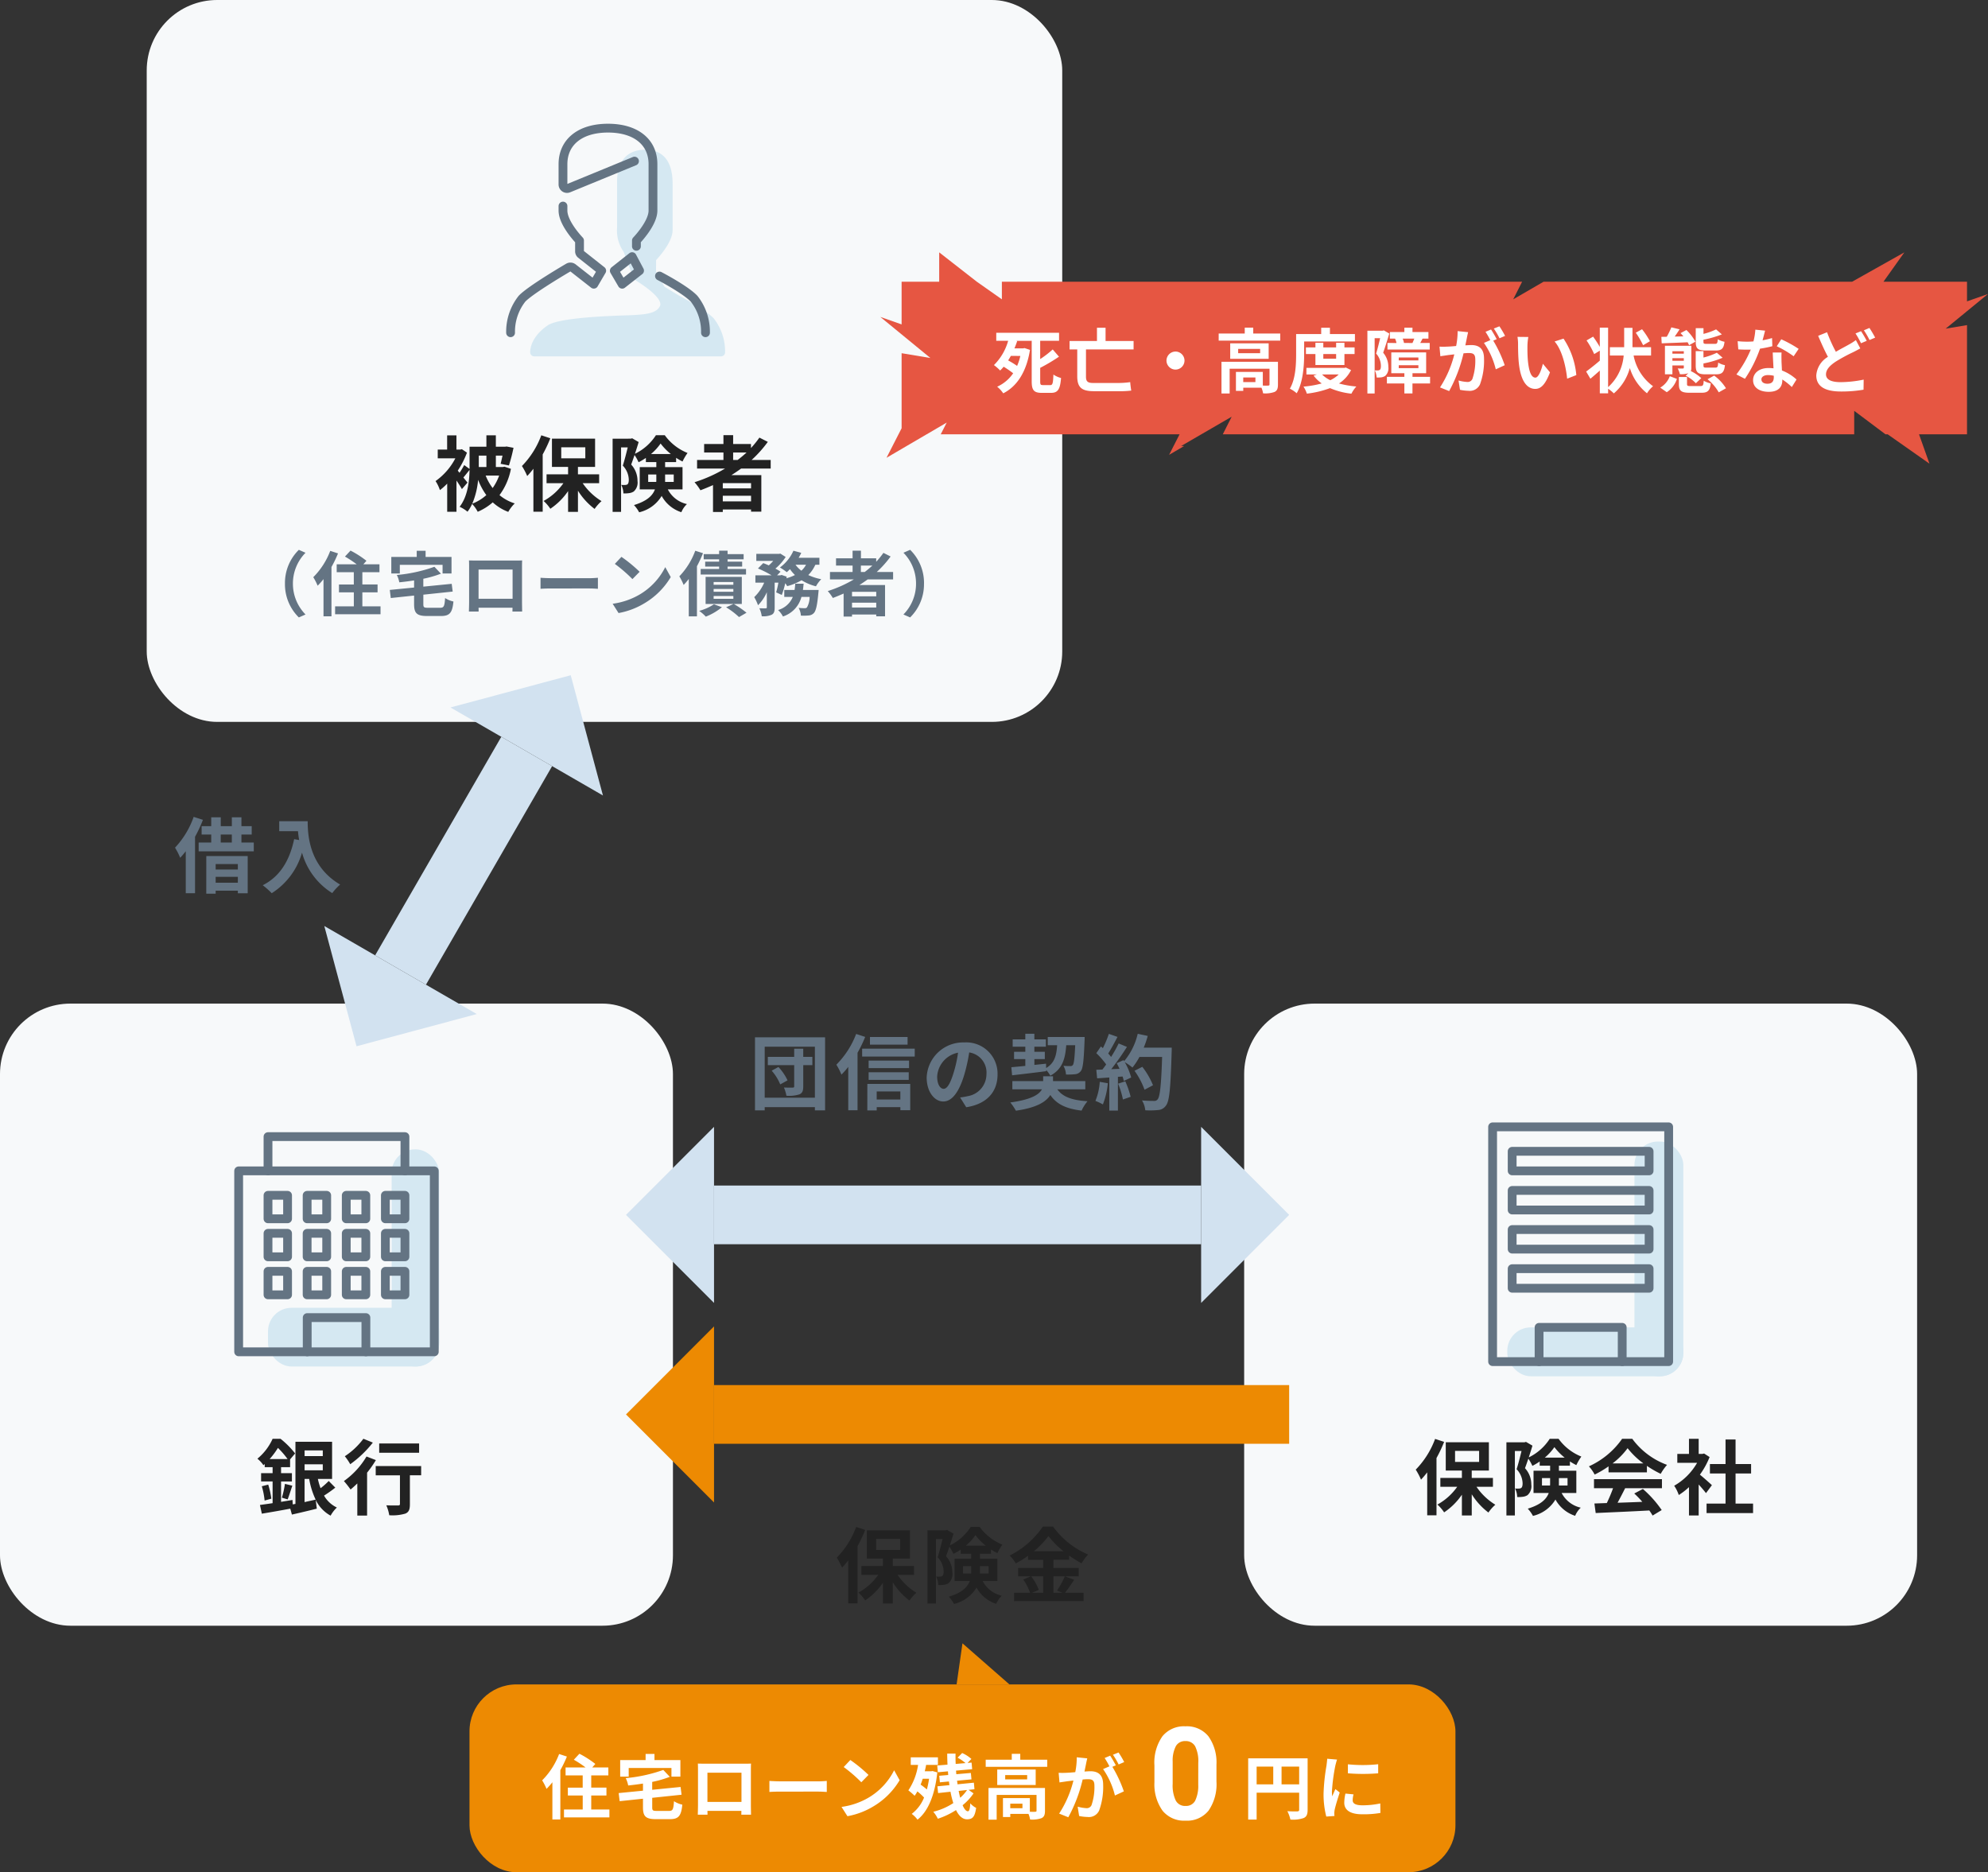
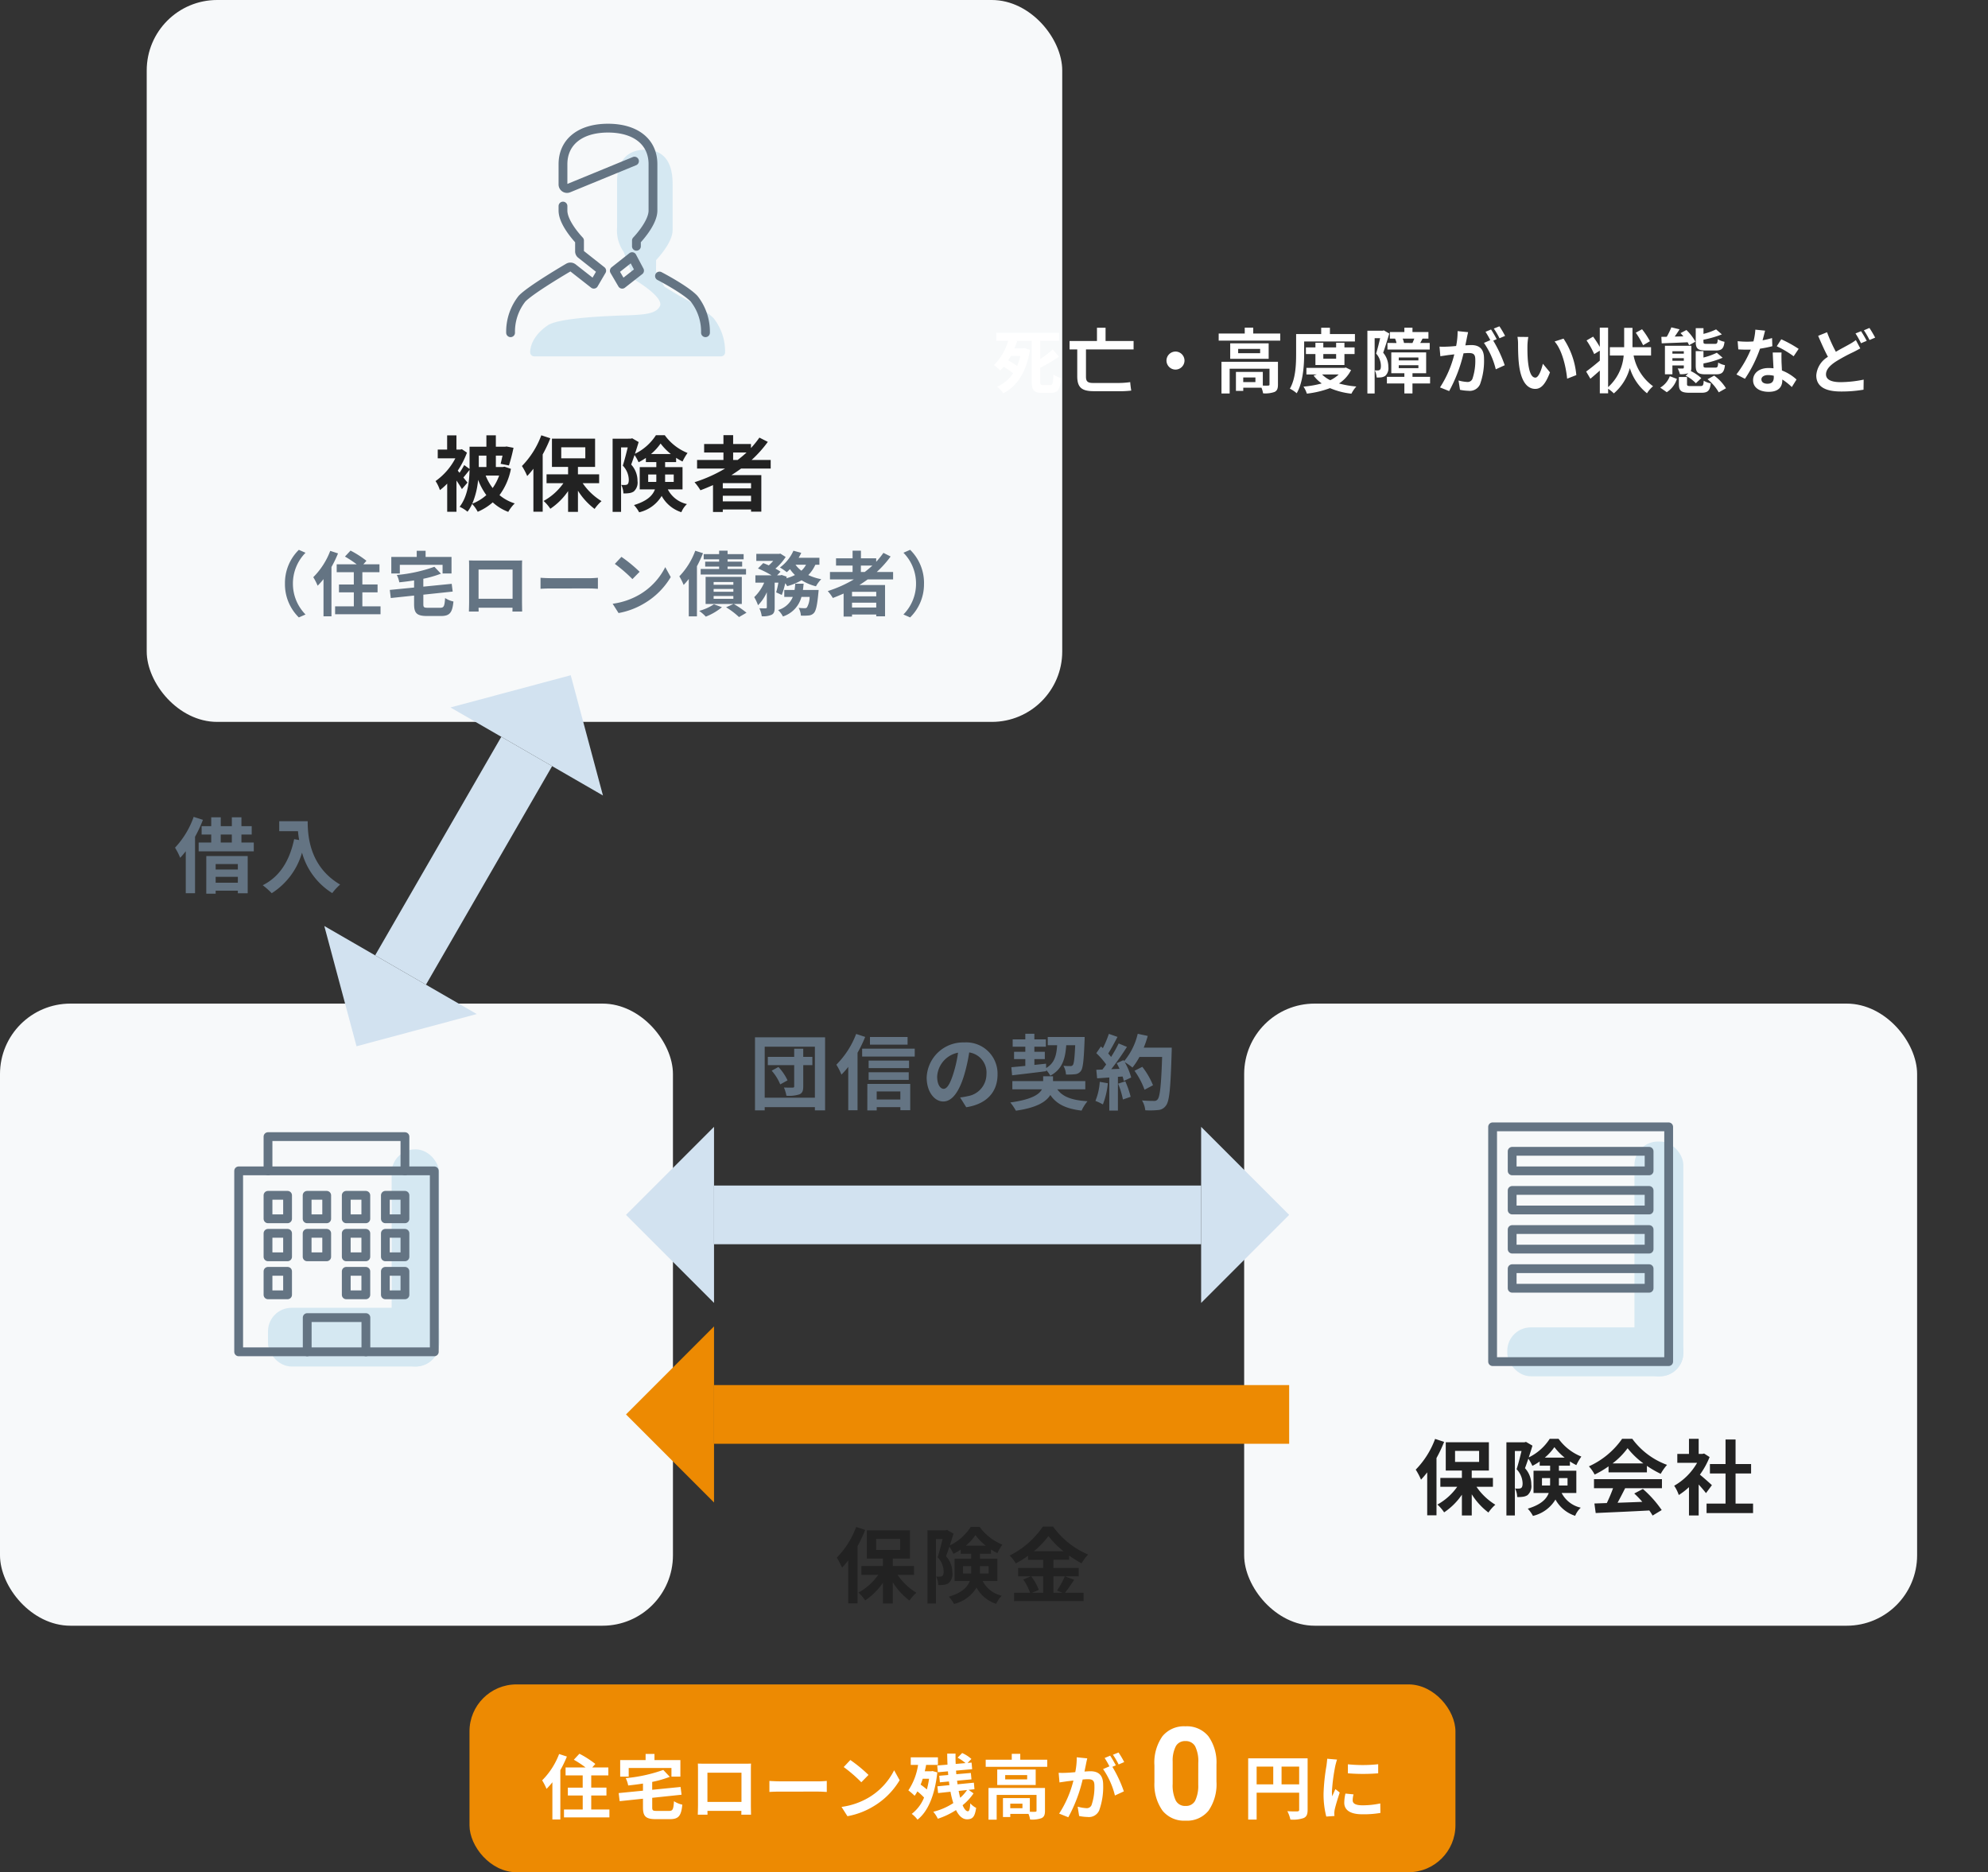
<svg xmlns="http://www.w3.org/2000/svg" viewBox="0 0 338.746 319">
  <rect x="0" y="0" width="338.746" height="319" fill="#333333" stroke="none" />
  <g id="グループ_22031" data-name="グループ 22031" transform="translate(8040 12867)">
    <path id="パス_22973" data-name="パス 22973" d="M-11-11.816a14.879,14.879,0,0,1-3.178,5.25A10.546,10.546,0,0,1-13.3-4.844a12.865,12.865,0,0,0,.952-1.12V1.19h1.582V-8.428a22.314,22.314,0,0,0,1.344-2.884ZM-3.472-3.78v.938h-3.78V-3.78ZM-7.252-.6V-1.6h3.78V-.6Zm-1.6,1.876h1.6V.756h3.78V1.2h1.68V-5.138H-8.848Zm2.464-10.08h1.89v1.358h-1.89Zm3.528,1.358V-8.806h1.75v-1.428h-1.75v-1.512H-4.494v1.512h-1.89v-1.512H-8.008v1.512H-9.646v1.428h1.638v1.358H-10.15v1.5H-.756v-1.5Zm6.44-3.626V-9.38H6.776c.042.476.1.98.2,1.512l-.854-.154C5.348-4.34,3.682-1.638.77-.168A13.3,13.3,0,0,1,2.3,1.19,12.115,12.115,0,0,0,7.462-5.726a11.829,11.829,0,0,0,5.152,6.9A8.963,8.963,0,0,1,13.958-.28c-5.152-3.038-5.53-8.148-5.53-10.794Z" transform="translate(-7996 -12716)" fill="#647483" />
    <path id="パス_22971" data-name="パス 22971" d="M-18.116-11.83a14.764,14.764,0,0,1-3.3,5.236,11.129,11.129,0,0,1,.9,1.708A15.954,15.954,0,0,0-19.46-6.132V1.19h1.582V-8.568a23.409,23.409,0,0,0,1.3-2.758Zm3.4,2.044h4.1V-7.91h-4.1ZM-8.26-3.668V-5.18h-3.612V-6.44h2.926v-4.816H-16.3V-6.44h2.744v1.26H-17.22v1.512h2.87A10.057,10.057,0,0,1-17.724-.644,6.875,6.875,0,0,1-16.576.686a11.227,11.227,0,0,0,3.024-3.01V1.218h1.68V-2.394A11.56,11.56,0,0,0-9.03.714,7.088,7.088,0,0,1-7.854-.616,10.536,10.536,0,0,1-11.06-3.668ZM.1-3.892v-1.26H1.484v.882a3.412,3.412,0,0,1-.014.378Zm4.354-1.26v1.26H2.982v-1.26ZM.574-8.638A9.1,9.1,0,0,0,2.212-10.43a10,10,0,0,0,1.75,1.792ZM5.95-2.618V-6.412H2.982v-.854H4.858v-.728a9.88,9.88,0,0,0,1.092.63A9.442,9.442,0,0,1,6.8-8.82a8.835,8.835,0,0,1-3.878-3.024H1.414A8.815,8.815,0,0,1-2.156-8.68c.224-.686.448-1.386.63-2l-1.106-.644-.238.07H-5.964V1.218h1.442V-9.772h1.134c-.238.966-.546,2.212-.84,3.108A3.6,3.6,0,0,1-3.206-4.27c0,.406-.07.672-.238.8a.728.728,0,0,1-.406.1,3.432,3.432,0,0,1-.644-.014A3.292,3.292,0,0,1-4.13-1.932a5.065,5.065,0,0,0,.952-.042,1.868,1.868,0,0,0,.812-.28,2.017,2.017,0,0,0,.644-1.792A4.091,4.091,0,0,0-2.8-6.846c.182-.476.378-1.05.574-1.624A7.752,7.752,0,0,1-1.54-7.238,10.426,10.426,0,0,0-.294-7.98v.714H1.484v.854H-1.344v3.794h2.59C.868-1.582-.07-.63-2.324.056a5.83,5.83,0,0,1,.882,1.232A6.087,6.087,0,0,0,2.394-1.5a5.878,5.878,0,0,0,3.36,2.772A3.959,3.959,0,0,1,6.706-.112,4.851,4.851,0,0,1,3.444-2.618Zm7.8-.8v2.8h-1.89l1.148-.49a9.445,9.445,0,0,0-1.288-2.31Zm-1.582-4.27a14.6,14.6,0,0,0,2.478-2.59,14.938,14.938,0,0,0,2.576,2.59Zm5.278,4.27a14.541,14.541,0,0,1-1.33,2.422l.91.378H15.5v-2.8H19.81V-4.844H15.5V-6.23h2.674v-.728A17.694,17.694,0,0,0,20.3-5.628a7.82,7.82,0,0,1,1.106-1.5A14.3,14.3,0,0,1,15.428-11.9H13.706A14.93,14.93,0,0,1,8.05-6.958,6.526,6.526,0,0,1,9.086-5.614a17.891,17.891,0,0,0,2.086-1.3v.686h2.576v1.386H9.492v1.428h2.142L10.36-2.87A9.619,9.619,0,0,1,11.522-.616H8.792V.812H20.636V-.616H17.472c.49-.588,1.036-1.442,1.568-2.212Z" transform="translate(-7876 -12595)" fill="#222" />
    <rect id="長方形_11856" data-name="長方形 11856" width="156" height="123" rx="12" transform="translate(-8015 -12867)" fill="#f7f9fa" />
    <path id="パス_22975" data-name="パス 22975" d="M-22.526-.182a13.585,13.585,0,0,0,.994-4.06,11.259,11.259,0,0,0,1.4,2.6A7.634,7.634,0,0,1-22.526-.182Zm2.408-8.19v1.946h-1.3V-8.372Zm2.17,3.4a8.749,8.749,0,0,1-1.106,2.128,8.764,8.764,0,0,1-1.19-2.128Zm.91-1.512-.28.056h-1.19V-8.372h1.134c-.112.518-.224,1.022-.322,1.4l1.414.28A28.9,28.9,0,0,0-15.5-9.7l-1.19-.224-.252.042h-1.568V-11.83h-1.61v1.946h-2.87V-6.1l-.91-.658a14.4,14.4,0,0,1-.8,1.316L-25-5.81a15.086,15.086,0,0,0,1.568-3.066l-.868-.588-.28.07h-.644v-2.422H-26.81v2.422h-1.6V-7.91h3a10.9,10.9,0,0,1-3.374,3.878,6.285,6.285,0,0,1,.742,1.54A9.952,9.952,0,0,0-26.8-3.6V1.2h1.582v-5.32c.364.532.714,1.064.924,1.456l.952-1.106c-.126-.154-.392-.49-.7-.868.322-.378.686-.84,1.05-1.3C-23.03-3.962-23.3-1.442-24.682.35a5.726,5.726,0,0,1,1.344.84,6.645,6.645,0,0,0,.784-1.33A5.873,5.873,0,0,1-21.6,1.2,9.448,9.448,0,0,0-19.04-.406a8.163,8.163,0,0,0,2.646,1.624A6.175,6.175,0,0,1-15.288-.224a7.535,7.535,0,0,1-2.6-1.414,10.886,10.886,0,0,0,1.946-4.48Zm6.272-5.348a14.764,14.764,0,0,1-3.3,5.236,11.129,11.129,0,0,1,.9,1.708A15.954,15.954,0,0,0-12.11-6.132V1.19h1.582V-8.568a23.409,23.409,0,0,0,1.3-2.758Zm3.4,2.044h4.1V-7.91h-4.1ZM-.91-3.668V-5.18H-4.522V-6.44H-1.6v-4.816h-7.35V-6.44H-6.2v1.26H-9.87v1.512H-7A10.057,10.057,0,0,1-10.374-.644,6.875,6.875,0,0,1-9.226.686,11.227,11.227,0,0,0-6.2-2.324V1.218h1.68V-2.394A11.56,11.56,0,0,0-1.68.714,7.088,7.088,0,0,1-.5-.616,10.536,10.536,0,0,1-3.71-3.668Zm8.358-.224v-1.26H8.834v.882a3.412,3.412,0,0,1-.014.378ZM11.8-5.152v1.26h-1.47v-1.26ZM7.924-8.638A9.1,9.1,0,0,0,9.562-10.43a10,10,0,0,0,1.75,1.792ZM13.3-2.618V-6.412H10.332v-.854h1.876v-.728a9.88,9.88,0,0,0,1.092.63,9.442,9.442,0,0,1,.854-1.456,8.835,8.835,0,0,1-3.878-3.024H8.764A8.815,8.815,0,0,1,5.194-8.68c.224-.686.448-1.386.63-2l-1.106-.644-.238.07H1.386V1.218H2.828V-9.772H3.962c-.238.966-.546,2.212-.84,3.108A3.6,3.6,0,0,1,4.144-4.27c0,.406-.07.672-.238.8a.728.728,0,0,1-.406.1,3.432,3.432,0,0,1-.644-.014A3.292,3.292,0,0,1,3.22-1.932a5.065,5.065,0,0,0,.952-.042,1.868,1.868,0,0,0,.812-.28,2.017,2.017,0,0,0,.644-1.792,4.091,4.091,0,0,0-1.078-2.8c.182-.476.378-1.05.574-1.624A7.752,7.752,0,0,1,5.81-7.238,10.426,10.426,0,0,0,7.056-7.98v.714H8.834v.854H6.006v3.794H8.6C8.218-1.582,7.28-.63,5.026.056a5.83,5.83,0,0,1,.882,1.232A6.087,6.087,0,0,0,9.744-1.5,5.878,5.878,0,0,0,13.1,1.274a3.959,3.959,0,0,1,.952-1.386,4.851,4.851,0,0,1-3.262-2.506ZM21.924-8.9h2.282A19.118,19.118,0,0,1,22.694-7.63h-.77Zm3.052,6.118H20.16v-.9h4.816ZM20.16-.574v-.952h4.816v.952ZM28.322-6.16V-7.63H25.074a20.478,20.478,0,0,0,2.758-3.08L26.4-11.438A17.049,17.049,0,0,1,24.962-9.66v-.686H21.924v-1.512H20.272v1.512h-3.29V-8.9h3.29V-7.63H15.778v1.47h4.76a24.805,24.805,0,0,1-5.194,2.324,9.06,9.06,0,0,1,1.008,1.372c.714-.266,1.442-.574,2.142-.882V1.232H20.16V.812h4.816v.364h1.75V-5.04h-5.1c.574-.364,1.106-.728,1.652-1.12Z" transform="translate(-7937 -12781)" fill="#222" />
    <path id="パス_22974" data-name="パス 22974" d="M-54.444-4.56A7.908,7.908,0,0,0-52.08,1.2l1.14-.5A7.455,7.455,0,0,1-53.088-4.56,7.455,7.455,0,0,1-50.94-9.816l-1.14-.5A7.908,7.908,0,0,0-54.444-4.56Zm7.716-5.58A12.767,12.767,0,0,1-49.62-5.652,9.245,9.245,0,0,1-48.876-4.2a11.689,11.689,0,0,0,1-1.128V1.008h1.356v-8.4a19.461,19.461,0,0,0,1.116-2.316Zm5.472,9.456V-3.072h2.592V-4.416h-2.592V-6.5h2.916V-7.848h-2.748l.528-.6a16.8,16.8,0,0,0-2.712-1.74l-.948,1.02a18.03,18.03,0,0,1,2,1.32h-3.408V-6.5h2.916v2.088H-45.24v1.344h2.532V-.684H-45.9V.66h7.74V-.684Zm6.384-7.08h7.284v1.476h1.524v-2.82H-30.48v-1.044h-1.512v1.044h-4.332v2.82h1.452Zm4.824,7.32c-.708,0-.816-.072-.816-.612v-1.62l5-.528-.168-1.32-4.836.48V-5.388a18.555,18.555,0,0,0,3-.864L-28.98-7.428a26.044,26.044,0,0,1-6.4,1.4,4.639,4.639,0,0,1,.42,1.248c.816-.084,1.668-.192,2.52-.324v1.212l-4.14.408.168,1.38,3.972-.42v1.488C-32.436.5-31.956.96-30.2.96h2.316c1.512,0,1.956-.54,2.148-2.472A4.258,4.258,0,0,1-27.156-2.1c-.1,1.4-.2,1.656-.852,1.656Zm6.96-8.064c.024.336.024.828.024,1.164v5.868C-23.064-.9-23.1.144-23.1.2h1.656c0-.036,0-.312-.012-.648h5.784c0,.348-.012.624-.012.648h1.656c0-.048-.024-1.2-.024-1.668v-5.88c0-.36,0-.8.024-1.164-.432.024-.888.024-1.188.024h-6.6C-22.14-8.484-22.6-8.5-23.088-8.508Zm1.632,1.548h5.8v4.98h-5.8Zm10.56,1.4v1.884c.444-.036,1.248-.06,1.932-.06H-2.52c.5,0,1.116.048,1.4.06V-5.556c-.312.024-.84.072-1.4.072H-8.964C-9.588-5.484-10.464-5.52-10.9-5.556ZM2.892-9.12,1.764-7.92a24.951,24.951,0,0,1,3,2.592L5.988-6.576A24.236,24.236,0,0,0,2.892-9.12Zm-1.5,7.992L2.4.456A13,13,0,0,0,6.852-1.236a12.76,12.76,0,0,0,4.44-4.44l-.936-1.692A11.3,11.3,0,0,1,5.988-2.7,12.368,12.368,0,0,1,1.392-1.128ZM19.536-8.3H17.16v.84h2.376v.408H16.392v.948H24.12v-.948H20.976v-.408H23.46V-8.3H20.976v-.4h2.736v-.888H20.976v-.588h-1.44v.588H16.908V-8.7h2.628Zm-4.068-1.86A12.52,12.52,0,0,1,12.756-5.8a9.8,9.8,0,0,1,.732,1.464,10.761,10.761,0,0,0,.876-1.02V1.02h1.392V-7.524a20.414,20.414,0,0,0,1.032-2.22Zm3.18,9.12A8.393,8.393,0,0,1,16.14.084a7.454,7.454,0,0,1,1.128.984A10.273,10.273,0,0,0,20.016-.54ZM21.96-4.368H18.6v-.468h3.36Zm0,1.2H18.6v-.48h3.36Zm0,1.2H18.6v-.48h3.36Zm1.44.876v-4.62H17.232v4.62h4.752l-1.26.564a13.052,13.052,0,0,1,2.2,1.668L24.2.4a15.07,15.07,0,0,0-2.172-1.488ZM33.816-3.48c.048-.348.084-.708.12-1.068H32.508a10.016,10.016,0,0,1-.12,1.068H30.636v1.188h1.452A3.847,3.847,0,0,1,29.58-.06a4.036,4.036,0,0,1,.828,1.1,4.794,4.794,0,0,0,3.156-3.336h1.392A3.653,3.653,0,0,1,34.5-.5a.489.489,0,0,1-.384.132,10.163,10.163,0,0,1-1.032-.06,3.146,3.146,0,0,1,.384,1.32A9.169,9.169,0,0,0,34.812.864a1.319,1.319,0,0,0,.876-.42c.348-.384.564-1.308.756-3.384.024-.168.048-.54.048-.54Zm.528-4.3a3.646,3.646,0,0,1-.792,1.02,4.706,4.706,0,0,1-1-1.02Zm2.28,0V-8.964h-3.54a8.044,8.044,0,0,0,.444-.84l-1.332-.36A7.154,7.154,0,0,1,29.9-7.308a10.479,10.479,0,0,1,1.164.8,7.145,7.145,0,0,0,.54-.516,6.785,6.785,0,0,0,.852,1A7.271,7.271,0,0,1,31-5.472l.048-.276-.864-.288-.192.06h-.576L30-6.588a6.716,6.716,0,0,0-.876-.528A8.957,8.957,0,0,0,30.876-9.1l-.912-.576-.216.048H25.872v1.2h2.88A7.494,7.494,0,0,1,28-7.668c-.324-.144-.66-.276-.948-.384l-.9.912a17.408,17.408,0,0,1,2.316,1.164H25.716v1.248h1.5a7.54,7.54,0,0,1-1.7,2.472,8,8,0,0,1,.648,1.38,7.27,7.27,0,0,0,1.5-2.22V-.528c0,.144-.048.168-.192.18s-.636,0-1.08-.012A4.754,4.754,0,0,1,26.8,1,3.539,3.539,0,0,0,28.488.744C28.908.528,29,.144,29-.5V-4.728h.636a15.641,15.641,0,0,1-.384,1.656l.96.444a14.008,14.008,0,0,0,.588-2,4.542,4.542,0,0,1,.336.5,9.605,9.605,0,0,0,2.448-1.008A8.643,8.643,0,0,0,36.036-4.1a5.481,5.481,0,0,1,.9-1.212,9.337,9.337,0,0,1-2.208-.708,5.9,5.9,0,0,0,1.2-1.752Zm7.068.144h1.956a16.387,16.387,0,0,1-1.3,1.092h-.66Zm2.616,5.244H42.18v-.768h4.128ZM42.18-.492v-.816h4.128v.816Zm7-4.788V-6.54H46.392a17.552,17.552,0,0,0,2.364-2.64L47.532-9.8A14.614,14.614,0,0,1,46.3-8.28v-.588h-2.6v-1.3H42.276v1.3h-2.82v1.236h2.82V-6.54H38.424v1.26H42.5a21.262,21.262,0,0,1-4.452,1.992,7.766,7.766,0,0,1,.864,1.176c.612-.228,1.236-.492,1.836-.756V1.056H42.18V.7h4.128v.312h1.5V-4.32H43.44c.492-.312.948-.624,1.416-.96Zm5.268.72a7.908,7.908,0,0,0-2.364-5.76l-1.14.5A7.455,7.455,0,0,1,53.088-4.56,7.455,7.455,0,0,1,50.94.7l1.14.5A7.908,7.908,0,0,0,54.444-4.56Z" transform="translate(-7937 -12763)" fill="#647483" />
    <g id="コンポーネント_186_8" data-name="コンポーネント 186 – 8" transform="translate(-7960 -12851)">
      <rect id="Area" width="46.667" height="50" fill="none" />
      <g id="Icon" transform="translate(7 5.834)">
        <g id="グループ_78" data-name="グループ 78">
          <g id="グループ_21838" data-name="グループ 21838" transform="translate(3.339 3.68)" opacity="0.16">
            <path id="パス_22879" data-name="パス 22879" d="M16762.547,22579.719a.688.688,0,0,1-.687-.684c0-1.859,1.467-3.617,3.055-4.641s7.439-1.437,11.527-1.6,6.746-.07,7.518-1.625-4.434-4.59-4.434-4.59l-1.734-4.672a6.225,6.225,0,0,1-1.123-4.105v-7.9c0-3.789,2.066-5.488,4.988-5.387s4.473,2.012,4.473,5.8v7.9c0,1.93-2.137,4.379-2.818,5.105v.98l-.006-.008v1.016l1.439,2.551,2.482,1.512c.176.1,4.43,2.316,5.906,3.871a9.117,9.117,0,0,1,1.939,5.793.689.689,0,0,1-.693.684Z" transform="translate(-16761.859 -22544.512)" fill="#218ec7" />
          </g>
          <g id="グループ_21946" data-name="グループ 21946">
            <path id="パス_22917" data-name="パス 22917" d="M33.962,39.4a9.064,9.064,0,0,0-1.939-5.787c-1.478-1.562-5.725-3.778-5.9-3.871M9.679,17.82v.768c0,1.93,2.133,4.375,2.819,5.109v1.892l.005.034.006.033.006.024.01.04.006.019c.005.014.01.03.016.044l.016.03.014.029q.012.021.026.042l.009.014.026.036.014.019.023.026L12.7,26l.02.019.032.026v0l3.526,2.787-1.345,2.3-3.563-2.792-.037-.026-.022-.014-.03-.016-.032-.018-.018-.008-.044-.019A.712.712,0,0,0,11,28.2h-.131l-.036.006-.03.005-.03.008-.036.01-.02.008-.044.018-.014.006c-.016.009-.033.016-.048.026-.263.156-6.456,3.775-7.919,5.324A9.067,9.067,0,0,0,.75,39.4M21.461,26.436l1.266,2.385-2.956,2.316-1.345-2.3Z" transform="translate(-0.75 -4.543)" fill="none" stroke="#647483" stroke-linecap="round" stroke-linejoin="round" stroke-width="1.5" />
            <path id="パス_22918" data-name="パス 22918" d="M24.744,20.88V19.9c.686-.734,2.82-3.18,2.82-5.109v-7.9C27.564,3.1,24.626.75,19.9.75S12.23,3.105,12.23,6.894v3.453a.686.686,0,0,0,.948.636L24.415,6.368" transform="translate(-3.301 -0.75)" fill="none" stroke="#647483" stroke-linecap="round" stroke-linejoin="round" stroke-width="1.5" />
          </g>
        </g>
      </g>
    </g>
    <rect id="長方形_11856-2" data-name="長方形 11856" width="114.667" height="106" rx="12" transform="translate(-8040 -12696)" fill="#f7f9fa" />
-     <path id="パス_22977" data-name="パス 22977" d="M-6.1-5.012h.784A13.563,13.563,0,0,0-4.214-1.484c-.63.14-1.274.28-1.89.42ZM-3-9.87V-8.9H-6.1V-9.87ZM-6.1-6.482V-7.5H-3v1.022ZM-12.054-8.4a13.055,13.055,0,0,0,1.414-1.9A14.458,14.458,0,0,1-9-8.4ZM-1.988-4.662A12.32,12.32,0,0,1-3.374-3.43a10.44,10.44,0,0,1-.462-1.582h2.422V-11.34H-7.658V-.756l-.462.084-.042-.756c-.644.112-1.3.21-1.946.322V-4.578H-8.26V-5.992h-1.848V-7.014h1.54v-1.33l.854-1.008a14.849,14.849,0,0,0-2.478-2.492H-11.55a9.382,9.382,0,0,1-2.59,3.388A4.806,4.806,0,0,1-13.118-7.35l.224-.2v.532h1.344v1.022h-1.96v1.414h1.96v3.7c-.812.126-1.554.224-2.156.308L-13.384.91C-12.026.686-10.248.378-8.54.056l.28,1.008C-7.028.784-5.474.42-4.018.056L-4.2-1.428A6.009,6.009,0,0,0-1.666,1.246,5.711,5.711,0,0,1-.6-.14,4.936,4.936,0,0,1-2.786-2.17,20.915,20.915,0,0,0-.868-3.528Zm-11.4.9a12.858,12.858,0,0,1,.476,2.436l1.148-.322a14.348,14.348,0,0,0-.532-2.394Zm4.4,2.24c.238-.6.518-1.512.8-2.338l-1.26-.308A16.349,16.349,0,0,1-9.968-1.82Zm22.4-9.534h-6.8v1.582h6.8Zm-9.492-.8A12.455,12.455,0,0,1,.756-8.876,9.679,9.679,0,0,1,1.68-7.518,18.8,18.8,0,0,0,5.53-11.2Zm.532,3.024A13.641,13.641,0,0,1,.6-4.648,16.4,16.4,0,0,1,1.736-3.206c.378-.308.756-.658,1.148-1.036V1.232H4.55V-6.076a18.569,18.569,0,0,0,1.5-2.142Zm9.31,1.624H6.02v1.582h4.13V-.756c0,.21-.1.266-.35.266S8.624-.476,7.826-.518a7.079,7.079,0,0,1,.5,1.694A7.729,7.729,0,0,0,11.06.9c.616-.252.784-.714.784-1.61V-5.628h1.918Z" transform="translate(-7982 -12610)" fill="#222" />
    <g id="コンポーネント_187_9" data-name="コンポーネント 187 – 9" transform="translate(-8016 -12680)">
      <rect id="Area-2" data-name="Area" width="66.667" height="50" fill="none" />
      <g id="Icon-2" data-name="Icon" transform="translate(16.667 6.667)">
        <g id="グループ_21825" data-name="グループ 21825" transform="translate(5 2.167)" opacity="0.16">
          <rect id="長方形_12790" data-name="長方形 12790" width="29.167" height="10" rx="4" transform="translate(0 27)" fill="#218ec7" />
          <rect id="長方形_12829" data-name="長方形 12829" width="8.102" height="37" rx="4" transform="translate(21.065)" fill="#218ec7" />
        </g>
        <g id="グループ_21701" data-name="グループ 21701" transform="translate(5 10)">
          <g id="グループ_21883" data-name="グループ 21883" transform="translate(0 0)">
            <rect id="長方形_12793" data-name="長方形 12793" width="3.333" height="4" fill="none" stroke="#647483" stroke-linecap="round" stroke-linejoin="round" stroke-width="1.5" />
            <rect id="長方形_12837" data-name="長方形 12837" width="3.333" height="4" transform="translate(6.667)" fill="none" stroke="#647483" stroke-linecap="round" stroke-linejoin="round" stroke-width="1.5" />
            <rect id="長方形_12838" data-name="長方形 12838" width="3.333" height="4" transform="translate(13.333)" fill="none" stroke="#647483" stroke-linecap="round" stroke-linejoin="round" stroke-width="1.5" />
            <rect id="長方形_12836" data-name="長方形 12836" width="3.333" height="4" transform="translate(20)" fill="none" stroke="#647483" stroke-linecap="round" stroke-linejoin="round" stroke-width="1.5" />
          </g>
          <g id="グループ_21884" data-name="グループ 21884" transform="translate(0 6.476)">
            <rect id="長方形_12793-2" data-name="長方形 12793" width="3.333" height="4" transform="translate(0 0)" fill="none" stroke="#647483" stroke-linecap="round" stroke-linejoin="round" stroke-width="1.5" />
            <rect id="長方形_12837-2" data-name="長方形 12837" width="3.333" height="4" transform="translate(6.667 0)" fill="none" stroke="#647483" stroke-linecap="round" stroke-linejoin="round" stroke-width="1.5" />
            <rect id="長方形_12838-2" data-name="長方形 12838" width="3.333" height="4" transform="translate(13.333 0)" fill="none" stroke="#647483" stroke-linecap="round" stroke-linejoin="round" stroke-width="1.5" />
            <rect id="長方形_12836-2" data-name="長方形 12836" width="3.333" height="4" transform="translate(20 0)" fill="none" stroke="#647483" stroke-linecap="round" stroke-linejoin="round" stroke-width="1.5" />
          </g>
          <g id="グループ_21885" data-name="グループ 21885" transform="translate(0 12.952)">
            <rect id="長方形_12793-3" data-name="長方形 12793" width="3.333" height="4" fill="none" stroke="#647483" stroke-linecap="round" stroke-linejoin="round" stroke-width="1.5" />
-             <rect id="長方形_12837-3" data-name="長方形 12837" width="3.333" height="4" transform="translate(6.667)" fill="none" stroke="#647483" stroke-linecap="round" stroke-linejoin="round" stroke-width="1.5" />
            <rect id="長方形_12838-3" data-name="長方形 12838" width="3.333" height="4" transform="translate(13.333)" fill="none" stroke="#647483" stroke-linecap="round" stroke-linejoin="round" stroke-width="1.5" />
            <rect id="長方形_12836-3" data-name="長方形 12836" width="3.333" height="4" transform="translate(20)" fill="none" stroke="#647483" stroke-linecap="round" stroke-linejoin="round" stroke-width="1.5" />
          </g>
          <path id="パス_22912" data-name="パス 22912" d="M22.516,39.958V34.125h10v5.833" transform="translate(-15.836 -13.292)" fill="none" stroke="#647483" stroke-linecap="round" stroke-linejoin="round" stroke-width="1.5" />
        </g>
        <rect id="長方形_12828" data-name="長方形 12828" width="33.333" height="30.833" transform="translate(0 5.833)" fill="none" stroke="#647483" stroke-linecap="round" stroke-linejoin="round" stroke-width="1.5" />
        <path id="パス_22911" data-name="パス 22911" d="M11.5,5.2V-.633H34.833V5.2" transform="translate(-6.5 0.633)" fill="none" stroke="#647483" stroke-linecap="round" stroke-linejoin="round" stroke-width="1.5" />
      </g>
    </g>
    <rect id="長方形_11856-3" data-name="長方形 11856" width="114.667" height="106" rx="12" transform="translate(-7828 -12696)" fill="#f7f9fa" />
    <path id="パス_22978" data-name="パス 22978" d="M-25.466-11.83a14.764,14.764,0,0,1-3.3,5.236,11.129,11.129,0,0,1,.9,1.708A15.954,15.954,0,0,0-26.81-6.132V1.19h1.582V-8.568a23.409,23.409,0,0,0,1.3-2.758Zm3.4,2.044h4.1V-7.91h-4.1Zm6.454,6.118V-5.18h-3.612V-6.44H-16.3v-4.816h-7.35V-6.44H-20.9v1.26H-24.57v1.512h2.87A10.057,10.057,0,0,1-25.074-.644,6.875,6.875,0,0,1-23.926.686,11.227,11.227,0,0,0-20.9-2.324V1.218h1.68V-2.394A11.56,11.56,0,0,0-16.38.714,7.088,7.088,0,0,1-15.2-.616,10.536,10.536,0,0,1-18.41-3.668Zm8.358-.224v-1.26h1.386v.882a3.412,3.412,0,0,1-.014.378ZM-2.9-5.152v1.26h-1.47v-1.26ZM-6.776-8.638A9.1,9.1,0,0,0-5.138-10.43a10,10,0,0,0,1.75,1.792ZM-1.4-2.618V-6.412H-4.368v-.854h1.876v-.728a9.88,9.88,0,0,0,1.092.63A9.442,9.442,0,0,1-.546-8.82a8.835,8.835,0,0,1-3.878-3.024H-5.936A8.815,8.815,0,0,1-9.506-8.68c.224-.686.448-1.386.63-2l-1.106-.644-.238.07h-3.094V1.218h1.442V-9.772h1.134c-.238.966-.546,2.212-.84,3.108A3.6,3.6,0,0,1-10.556-4.27c0,.406-.07.672-.238.8a.728.728,0,0,1-.406.1,3.432,3.432,0,0,1-.644-.014,3.292,3.292,0,0,1,.364,1.456,5.065,5.065,0,0,0,.952-.042,1.868,1.868,0,0,0,.812-.28,2.017,2.017,0,0,0,.644-1.792,4.091,4.091,0,0,0-1.078-2.8c.182-.476.378-1.05.574-1.624A7.752,7.752,0,0,1-8.89-7.238,10.426,10.426,0,0,0-7.644-7.98v.714h1.778v.854H-8.694v3.794H-6.1C-6.482-1.582-7.42-.63-9.674.056a5.83,5.83,0,0,1,.882,1.232A6.087,6.087,0,0,0-4.956-1.5,5.878,5.878,0,0,0-1.6,1.274,3.959,3.959,0,0,1-.644-.112,4.851,4.851,0,0,1-3.906-2.618Zm6.174-5.04a12.723,12.723,0,0,0,2.562-2.59,13.625,13.625,0,0,0,2.688,2.59ZM4.088-6.132h6.538V-7.238A16.917,16.917,0,0,0,12.978-5.88a8.629,8.629,0,0,1,1.078-1.526,12.806,12.806,0,0,1-5.922-4.438H6.4A13.9,13.9,0,0,1,.742-7.154a6.5,6.5,0,0,1,.98,1.4,16.165,16.165,0,0,0,2.366-1.4ZM1.61-3.43H4.858A26.885,26.885,0,0,1,3.794-.9L1.68-.826,1.9.8C4.284.686,7.742.546,11.032.364a7.422,7.422,0,0,1,.56.868L13.146.294A18.829,18.829,0,0,0,9.94-3.3l-1.47.77A16.686,16.686,0,0,1,9.842-1.106c-1.428.056-2.87.112-4.214.154.42-.784.882-1.652,1.288-2.478h6.272V-4.97H1.61ZM21.7-3.948c-.294-.28-1.372-1.246-2.044-1.792a13.589,13.589,0,0,0,1.652-3l-.938-.6-.294.07h-.63v-2.576H17.794v2.576H15.806v1.512H19.18A10.458,10.458,0,0,1,15.274-3.85a6.673,6.673,0,0,1,.784,1.582,11.585,11.585,0,0,0,1.736-1.344v4.83h1.652V-4.06c.476.518.952,1.078,1.246,1.47ZM25.732-.812V-5.936h2.646v-1.61H25.732v-4.186H24.024v4.186h-2.66v1.61h2.66V-.812H20.79V.812h7.924V-.812Z" transform="translate(-7770 -12610)" fill="#222" />
    <g id="コンポーネント_188_9" data-name="コンポーネント 188 – 9" transform="translate(-7804 -12680)">
      <rect id="Area-3" data-name="Area" width="66.667" height="50" fill="none" />
      <g id="Icon-3" data-name="Icon" transform="translate(18.333 5)">
        <g id="グループ_21825-2" data-name="グループ 21825" transform="translate(2.5 2.5)" opacity="0.16">
          <rect id="長方形_12790-2" data-name="長方形 12790" width="30" height="8.333" rx="4" transform="translate(0 31.667)" fill="#218ec7" />
          <rect id="長方形_12829-2" data-name="長方形 12829" width="8.333" height="40" rx="4" transform="translate(21.667)" fill="#218ec7" />
        </g>
        <g id="グループ_21701-2" data-name="グループ 21701" transform="translate(3.333 4.167)">
          <rect id="長方形_12789" data-name="長方形 12789" width="23.333" height="3.333" transform="translate(0 20)" fill="none" stroke="#647483" stroke-linecap="round" stroke-linejoin="round" stroke-width="1.5" />
          <rect id="長方形_12791" data-name="長方形 12791" width="23.333" height="3.333" transform="translate(0 13.333)" fill="none" stroke="#647483" stroke-linecap="round" stroke-linejoin="round" stroke-width="1.5" />
          <rect id="長方形_12792" data-name="長方形 12792" width="23.333" height="3.333" transform="translate(0 6.667)" fill="none" stroke="#647483" stroke-linecap="round" stroke-linejoin="round" stroke-width="1.5" />
          <rect id="長方形_12793-4" data-name="長方形 12793" width="23.333" height="3.333" fill="none" stroke="#647483" stroke-linecap="round" stroke-linejoin="round" stroke-width="1.5" />
        </g>
        <rect id="長方形_12828-2" data-name="長方形 12828" width="30" height="40" transform="translate(0 0)" fill="none" stroke="#647483" stroke-linecap="round" stroke-linejoin="round" stroke-width="1.5" />
-         <path id="パス_22913" data-name="パス 22913" d="M14.8,44.937V39.1H28.964v5.833" transform="translate(-6.88 -4.937)" fill="none" stroke="#647483" stroke-linecap="round" stroke-linejoin="round" stroke-width="1.5" />
      </g>
    </g>
    <g id="グループ_20110" data-name="グループ 20110" transform="translate(-6325 5540)">
      <rect id="長方形_11695" data-name="長方形 11695" width="168" height="32" rx="8" transform="translate(-1635 -18120)" fill="#ed8a02" />
    </g>
    <path id="パス_22968" data-name="パス 22968" d="M-5.628-4.968V-7.992h3v3.024ZM-9.876-7.992h2.832v3.024H-9.876Zm8.688-1.416H-11.316V1.032h1.44V-3.552h7.248v2.9c0,.2-.084.276-.312.288s-1.02.012-1.7-.036a5.833,5.833,0,0,1,.516,1.428A5.544,5.544,0,0,0-1.86.768c.5-.228.672-.624.672-1.4Zm6.864,1.02v1.536a32.208,32.208,0,0,0,5.16,0V-8.4A24.676,24.676,0,0,1,5.676-8.388Zm.96,5.124L5.256-3.4a7.331,7.331,0,0,0-.2,1.56c0,1.236,1,1.968,3.06,1.968a16.994,16.994,0,0,0,3.1-.228l-.024-1.62A14.185,14.185,0,0,1,8.172-1.4c-1.224,0-1.68-.324-1.68-.852A4.073,4.073,0,0,1,6.636-3.264ZM3.828-9.192l-1.68-.144c-.012.384-.084.84-.12,1.176a33.461,33.461,0,0,0-.5,4.752A15.34,15.34,0,0,0,1.992.516L3.384.42C3.372.252,3.36.06,3.36-.072a3.621,3.621,0,0,1,.06-.564c.132-.636.528-1.944.864-2.94L3.54-4.164c-.168.4-.36.816-.54,1.224a5.79,5.79,0,0,1-.048-.78,31.828,31.828,0,0,1,.576-4.4C3.576-8.34,3.732-8.94,3.828-9.192Z" transform="translate(-7816 -12558)" fill="#fff" />
    <path id="パス_22969" data-name="パス 22969" d="M5.28-6.467A7.923,7.923,0,0,1,3.937-1.5,4.687,4.687,0,0,1,.005.215,4.72,4.72,0,0,1-3.9-1.472,7.691,7.691,0,0,1-5.291-6.306V-9.185a7.819,7.819,0,0,1,1.359-4.974,4.722,4.722,0,0,1,3.916-1.7,4.726,4.726,0,0,1,3.91,1.681A7.668,7.668,0,0,1,5.28-9.346Zm-3.1-3.158a5.717,5.717,0,0,0-.532-2.831,1.8,1.8,0,0,0-1.66-.886,1.766,1.766,0,0,0-1.617.843,5.35,5.35,0,0,0-.553,2.637v3.8a6,6,0,0,0,.521,2.841,1.774,1.774,0,0,0,1.67.929A1.744,1.744,0,0,0,1.649-3.18a5.858,5.858,0,0,0,.526-2.729Z" transform="translate(-7838 -12557)" fill="#fff" />
    <path id="パス_22970" data-name="パス 22970" d="M-46.728-10.14A12.767,12.767,0,0,1-49.62-5.652,9.245,9.245,0,0,1-48.876-4.2a11.689,11.689,0,0,0,1-1.128V1.008h1.356v-8.4a19.462,19.462,0,0,0,1.116-2.316Zm5.472,9.456V-3.072h2.592V-4.416h-2.592V-6.5h2.916V-7.848h-2.748l.528-.6a16.8,16.8,0,0,0-2.712-1.74l-.948,1.02a18.03,18.03,0,0,1,2,1.32h-3.408V-6.5h2.916v2.088H-45.24v1.344h2.532V-.684H-45.9V.66h7.74V-.684Zm6.384-7.08h7.284v1.476h1.524v-2.82H-30.48v-1.044h-1.512v1.044h-4.332v2.82h1.452Zm4.824,7.32c-.708,0-.816-.072-.816-.612v-1.62l5-.528-.168-1.32-4.836.48V-5.388a18.555,18.555,0,0,0,3-.864L-28.98-7.428a26.044,26.044,0,0,1-6.4,1.4,4.639,4.639,0,0,1,.42,1.248c.816-.084,1.668-.192,2.52-.324v1.212l-4.14.408.168,1.38,3.972-.42v1.488C-32.436.5-31.956.96-30.2.96h2.316c1.512,0,1.956-.54,2.148-2.472A4.258,4.258,0,0,1-27.156-2.1c-.1,1.4-.2,1.656-.852,1.656Zm6.96-8.064c.024.336.024.828.024,1.164v5.868C-23.064-.9-23.1.144-23.1.2h1.656c0-.036,0-.312-.012-.648h5.784c0,.348-.012.624-.012.648h1.656c0-.048-.024-1.2-.024-1.668v-5.88c0-.36,0-.8.024-1.164-.432.024-.888.024-1.188.024h-6.6C-22.14-8.484-22.6-8.5-23.088-8.508Zm1.632,1.548h5.8v4.98h-5.8Zm10.56,1.4v1.884c.444-.036,1.248-.06,1.932-.06H-2.52c.5,0,1.116.048,1.4.06V-5.556c-.312.024-.84.072-1.4.072H-8.964C-9.588-5.484-10.464-5.52-10.9-5.556ZM2.892-9.12,1.764-7.92a24.951,24.951,0,0,1,3,2.592L5.988-6.576A24.236,24.236,0,0,0,2.892-9.12Zm-1.5,7.992L2.4.456A13,13,0,0,0,6.852-1.236a12.76,12.76,0,0,0,4.44-4.44l-.936-1.692A11.3,11.3,0,0,1,5.988-2.7,12.368,12.368,0,0,1,1.392-1.128Zm14.916-4.8A15.286,15.286,0,0,1,15.936-4.1a12.061,12.061,0,0,0-1.068-.828c.132-.312.252-.648.36-1ZM16.9-7.236l-.228.036H15.576c.084-.348.168-.72.228-1.08H17.82v-1.3H13.188v1.3h1.248A10.59,10.59,0,0,1,12.78-3.948a11.836,11.836,0,0,1,1.068.924,5.619,5.619,0,0,0,.468-.744,9.659,9.659,0,0,1,1.14,1.044A6.588,6.588,0,0,1,13.356.06a4.78,4.78,0,0,1,.984.984c1.764-1.38,2.952-4.116,3.372-8.052Zm5.88,3.228a6.614,6.614,0,0,1-1.164,1.32c-.1-.36-.18-.744-.264-1.164Zm.264-.024,1-.108-.1-1.116-2.784.276c-.024-.192-.048-.408-.084-.612l2.46-.228-.108-1.092L20.952-6.7c-.012-.2-.036-.408-.048-.612l2.748-.24-.1-1.128-.684.06L23.52-9.3a6.014,6.014,0,0,0-1.572-1.008l-.78.792a7.479,7.479,0,0,1,1.356.924l-1.68.144c-.024-.588-.036-1.176-.024-1.764H19.4c0,.624.024,1.248.048,1.884L17.7-8.184l.1,1.152,1.728-.156c.012.216.024.42.048.624l-1.536.132.108,1.116,1.548-.144c.024.2.048.42.084.624l-2.052.2.12,1.152,2.112-.228a15.15,15.15,0,0,0,.48,1.932A10.925,10.925,0,0,1,17.028-.3,5.4,5.4,0,0,1,17.8.888,13.151,13.151,0,0,0,20.9-.588c.48.972,1.1,1.572,1.872,1.572.96,0,1.332-.42,1.56-1.944a3.278,3.278,0,0,1-1-.78c-.06,1.02-.18,1.356-.408,1.356-.312,0-.624-.384-.9-1.032a9.1,9.1,0,0,0,1.86-2.016ZM32.22-.9H30.144v-.78H32.22Zm3.84-3.456H26.436v5.4h1.392V-3.168H34.62V-.492c0,.144-.048.18-.228.192-.132.012-.5.012-.912,0V-2.628H28.9V.6h1.248V.06h3.1a4.047,4.047,0,0,1,.276.96A4.79,4.79,0,0,0,35.46.792c.468-.216.6-.6.6-1.26ZM33.024-5.82H29.28v-.732h3.744Zm-5.1-1.68v2.64h6.552V-7.5Zm3.924-1.668v-1.008H30.4v1.008h-4.44v1.212H36.444V-9.168ZM43.26-9.4l-1.788-.18a12.213,12.213,0,0,1-.252,2.532c-.612.06-1.176.1-1.548.108a11.458,11.458,0,0,1-1.284,0L38.532-5.3c.372-.06,1-.144,1.344-.2.216-.024.6-.072,1.032-.12A18.363,18.363,0,0,1,38.472.012l1.56.624A25.29,25.29,0,0,0,42.48-5.8c.348-.024.648-.048.84-.048.744,0,1.164.132,1.164,1.092a9.524,9.524,0,0,1-.492,3.324.88.88,0,0,1-.9.516,6.934,6.934,0,0,1-1.464-.252L41.88.42a7.886,7.886,0,0,0,1.44.168,1.907,1.907,0,0,0,1.968-1.1,11.757,11.757,0,0,0,.684-4.4c0-1.728-.9-2.292-2.172-2.292-.252,0-.6.024-1.008.048.084-.432.18-.876.252-1.236C43.1-8.7,43.188-9.084,43.26-9.4Zm5.34-1-.96.384a13.572,13.572,0,0,1,.972,1.656l.948-.408A15.964,15.964,0,0,0,48.6-10.392Zm-1.428.54-.948.4A13.267,13.267,0,0,1,47.04-8.04l-1.08.468a13.5,13.5,0,0,1,2.016,4.5l1.524-.7a21.776,21.776,0,0,0-1.956-4.188l.588-.252C47.9-8.652,47.472-9.408,47.172-9.852Z" transform="translate(-7898 -12558)" fill="#fff" />
-     <path id="パス_12802" data-name="パス 12802" d="M1,0,0,7H9Z" transform="translate(-7877 -12587)" fill="#ed8a02" />
    <path id="パス_22972" data-name="パス 22972" d="M-32.508-5.572a8.359,8.359,0,0,1,1.456,2.338l1.246-.686A8.7,8.7,0,0,0-31.36-6.2Zm6.93-2.352h-1.554V-9.31h-1.54v1.386h-4.494V-6.51h4.494v3.584c0,.182-.056.238-.252.238s-.9.014-1.5-.014A5.921,5.921,0,0,1-30-1.3a5.866,5.866,0,0,0,2.226-.238c.49-.224.644-.6.644-1.358V-6.51h1.554ZM-33.7-.966V-9.66h8.554V-.966Zm-1.652-10.29V1.19H-33.7V.644h8.554V1.19h1.736V-11.256Zm26-.056h-6.412v1.3h6.412Zm-8.764-.518A14.9,14.9,0,0,1-21.49-6.594,10.785,10.785,0,0,1-20.622-4.9,13.637,13.637,0,0,0-19.46-6.216V1.176h1.582v-9.8a22.7,22.7,0,0,0,1.3-2.7Zm7.532,9.8V-.658h-4.032V-2.03ZM-16.212,1.2h1.6V.644h4.032v.518H-8.9v-4.48h-7.308ZM-15.988-4h6.832v-1.3h-6.832ZM-9.1-7.294h-6.888v1.288H-9.1Zm-7.994-2.03V-7.98h8.96V-9.324Zm23.072,4.4a5.331,5.331,0,0,0-5.656-5.46A6.22,6.22,0,0,0-6.1-4.4C-6.1-2.03-4.816-.322-3.262-.322c1.526,0,2.73-1.736,3.57-4.564a28.313,28.313,0,0,0,.84-3.794,3.461,3.461,0,0,1,2.94,3.7A3.8,3.8,0,0,1,.9-1.232a10.768,10.768,0,0,1-1.3.224L.644.658C4.172.112,5.978-1.974,5.978-4.928Zm-10.29.35A4.407,4.407,0,0,1-.756-8.638,21.014,21.014,0,0,1-1.5-5.25c-.574,1.89-1.12,2.772-1.708,2.772C-3.752-2.478-4.312-3.164-4.312-4.578Zm12.768-.21c1.582-.182,3.752-.434,5.81-.7v-.2a4.516,4.516,0,0,1,.7.966C17-5.81,17.514-7.546,17.682-9.912h1.526c-.1,2.254-.21,3.15-.406,3.388a.492.492,0,0,1-.434.168c-.21,0-.658,0-1.162-.042a3.385,3.385,0,0,1,.434,1.484,12.111,12.111,0,0,0,1.554-.056,1.331,1.331,0,0,0,.98-.546c.364-.462.5-1.806.63-5.166.014-.182.014-.63.014-.63H14.532v1.4h1.6c-.112,1.764-.448,3.052-1.876,3.892l-.014-.742-1.988.21v-.994h1.778V-8.792H12.25V-9.66h1.96v-1.246H12.25v-.952H10.71v.952H8.554V-9.66H10.71v.868H8.792v1.246H10.71v1.162c-.9.084-1.708.168-2.38.224ZM20.93-2.394v-1.4h-5.5V-4.62h-1.68v.826H8.5v1.4h5.04c-.462.882-1.806,1.75-5.39,2.24a8.835,8.835,0,0,1,.952,1.4c3.57-.5,5.18-1.54,5.866-2.674C16.03.126,17.626.91,20.3,1.232a6.99,6.99,0,0,1,1.008-1.6c-2.618-.154-4.242-.742-5.152-2.03Zm2.464-1.274A10.179,10.179,0,0,1,22.652-.42a8.229,8.229,0,0,1,1.274.6,12.944,12.944,0,0,0,.84-3.612Zm3.122.308a14.249,14.249,0,0,1,.826,2.7l1.316-.462a15.965,15.965,0,0,0-.91-2.632Zm4.368-6.132a16.056,16.056,0,0,0,.686-2l-1.708-.364A11.147,11.147,0,0,1,27.552-7.2l-.1-.168-1.176.518c.168.294.336.63.49.966l-1.414.056a45.07,45.07,0,0,0,2.674-3.794l-1.414-.588a21.891,21.891,0,0,1-1.288,2.3c-.14-.182-.308-.392-.49-.588.5-.784,1.078-1.862,1.582-2.828l-1.47-.518a18.507,18.507,0,0,1-1.022,2.436L23.59-9.7l-.784,1.148a13.189,13.189,0,0,1,1.68,1.918c-.21.308-.434.6-.644.868l-1.036.042.14,1.456,2.072-.14V1.232h1.47V-4.522l.8-.056a7.618,7.618,0,0,1,.2.756l1.26-.588A11.15,11.15,0,0,0,27.65-7.028a10.7,10.7,0,0,1,1.316.924,11.534,11.534,0,0,0,1.19-1.806H34.02c-.154,4.774-.364,6.818-.784,7.252a.691.691,0,0,1-.588.238c-.378,0-1.176,0-2.058-.084a3.98,3.98,0,0,1,.56,1.68,13.364,13.364,0,0,0,2.184-.042,1.735,1.735,0,0,0,1.344-.77c.588-.742.784-2.954.966-9.086.014-.21.014-.77.014-.77Zm1.582,6.4a13.168,13.168,0,0,0-1.82-3.136l-1.33.672a13.225,13.225,0,0,1,1.708,3.234Z" transform="translate(-7876 -12679)" fill="#647483" />
    <g id="グループ_21899" data-name="グループ 21899" transform="translate(-8064 -13716.891)">
      <g id="グループ_21897" data-name="グループ 21897" transform="translate(0 1)">
        <path id="多角形_1" data-name="多角形 1" d="M15,0,30,15H0Z" transform="translate(130.667 1070.891) rotate(-90)" fill="#d2e2f0" />
        <rect id="長方形_131" data-name="長方形 131" width="10" height="83" transform="translate(145.667 1060.891) rotate(-90)" fill="#d2e2f0" />
        <path id="多角形_41" data-name="多角形 41" d="M15,0,30,15H0Z" transform="translate(243.667 1040.891) rotate(90)" fill="#d2e2f0" />
      </g>
      <g id="グループ_21898" data-name="グループ 21898" transform="translate(0 35)">
        <path id="多角形_1-2" data-name="多角形 1" d="M15,0,30,15H0Z" transform="translate(130.667 1070.891) rotate(-90)" fill="#ed8a02" />
        <rect id="長方形_131-2" data-name="長方形 131" width="10" height="98" transform="translate(145.667 1060.891) rotate(-90)" fill="#ed8a02" />
      </g>
    </g>
    <g id="グループ_21900" data-name="グループ 21900" transform="translate(-8959.012 -13103.515) rotate(-60)">
      <path id="多角形_41-2" data-name="多角形 41" d="M15,0,30,15H0Z" transform="translate(203.667 1040.891) rotate(90)" fill="#d2e2f0" />
      <rect id="長方形_131-3" data-name="長方形 131" width="10" height="43" transform="translate(145.667 1060.891) rotate(-90)" fill="#d2e2f0" />
      <path id="多角形_1-3" data-name="多角形 1" d="M15,0,30,15H0Z" transform="translate(130.667 1070.891) rotate(-90)" fill="#d2e2f0" />
    </g>
-     <path id="前面オブジェクトで型抜き_26" data-name="前面オブジェクトで型抜き 26" d="M9532.774,13541h0l-7.116-5h-.37l-5.332-4v4H9412.366l1.516-3-8.625,5h.519l-2.561,1.5,1.787-3.5h-40.7l1.023-2-3.415,2h-.008l-6.837,4,2.556-5h.017v-12.818l4.907.818-8.536-7,3.629,1.274V13510h6.406v-5l6.409,5,4.269,3v-3h88.649l-1.517,3,5.172-3H9519.6l8.9-5-3.558,5h14.235v3.347l3.571-1.254-3.548,2.906h-.023v.021l-3.636,2.977,3.636-.605V13536H9531l1.78,5Z" transform="translate(-17244.008 -26329)" fill="#e65642" />
    <path id="パス_22976" data-name="パス 22976" d="M-70.536-5.352a9.459,9.459,0,0,1-.552,1.7,14.759,14.759,0,0,0-1.524-.936c.156-.252.312-.5.456-.768Zm3.864,4.968c-.42,0-.48-.084-.48-.66v-2.28a30.392,30.392,0,0,0,3.2-1.9l-1.068-1.236a16.525,16.525,0,0,1-2.136,1.644v-3.12h3.216V-9.3h-10.7v1.368h2.028a9.387,9.387,0,0,1-2.424,4.14,7.768,7.768,0,0,1,1.056.924,6.281,6.281,0,0,0,.6-.648A17.382,17.382,0,0,1-71.76-2.4,6.534,6.534,0,0,1-74.484-.108,5.135,5.135,0,0,1-73.452,1.02c2.292-1.164,3.936-3.552,4.56-7.4l-.924-.312-.24.048h-1.488c.18-.42.336-.828.468-1.236l-.2-.048H-68.6v6.888c0,1.524.372,1.98,1.716,1.98H-65.3c1.188,0,1.548-.648,1.7-2.532a4.077,4.077,0,0,1-1.3-.588c-.06,1.476-.132,1.8-.54,1.8ZM-51.24-6.456V-7.9h-4.776v-2.256H-57.48V-7.9h-4.668v1.44h1.308v4.572c0,1.992.852,2.544,2.868,2.544H-53.9A15.933,15.933,0,0,0-51.636.552c-.072-.372-.156-1.068-.18-1.44a14.278,14.278,0,0,1-2.04.144H-58.14c-.96,0-1.212-.3-1.212-1.08V-6.456Zm7.14.36A1.547,1.547,0,0,0-45.636-4.56,1.547,1.547,0,0,0-44.1-3.024,1.547,1.547,0,0,0-42.564-4.56,1.547,1.547,0,0,0-44.1-6.1ZM-30.48-.9h-2.076v-.78h2.076Zm3.84-3.456h-9.624v5.4h1.392V-3.168h6.792V-.492c0,.144-.048.18-.228.192-.132.012-.5.012-.912,0V-2.628H-33.8V.6h1.248V.06h3.1a4.047,4.047,0,0,1,.276.96A4.79,4.79,0,0,0-27.24.792c.468-.216.6-.6.6-1.26ZM-29.676-5.82H-33.42v-.732h3.744Zm-5.1-1.68v2.64h6.552V-7.5Zm3.924-1.668v-1.008H-32.3v1.008h-4.44v1.212h10.488V-9.168Zm8.676,1.356h8.652V-9.084h-4.26v-1.068h-1.488v1.068h-4.272v3.36c0,1.752-.072,4.248-1.068,5.952a5.2,5.2,0,0,1,1.164.78c1.092-1.848,1.272-4.788,1.272-6.732Zm5.448,2.136v.792h-2.184v-.792ZM-15.312-3.8V-5.676h1.728V-6.8h-1.728V-7.6h-1.416V-6.8h-2.184V-7.6h-1.344V-6.8h-1.62v1.128h1.62V-3.8Zm-.972,1.6a5.451,5.451,0,0,1-1.44.984,4.8,4.8,0,0,1-1.4-.984Zm1.212-1.176-.252.06h-6.468v1.116H-20l-.564.2a6.06,6.06,0,0,0,1.38,1.332,16.281,16.281,0,0,1-3.108.54,4.812,4.812,0,0,1,.576,1.2A16.264,16.264,0,0,0-17.772.132a12.672,12.672,0,0,0,3.648.948,5.684,5.684,0,0,1,.84-1.224A15.861,15.861,0,0,1-16.236-.66a5.885,5.885,0,0,0,2.052-2.28ZM-5.16-7.56A3.925,3.925,0,0,0-5.388-8.3h1.98c-.1.252-.216.528-.312.744Zm-2.82,0v1.116h7.2V-7.56H-2.4c.12-.2.252-.456.4-.744h1V-9.42H-3.72v-.744H-5.1v.744H-7.572V-8.3h.888a3.363,3.363,0,0,1,.24.744ZM-8.6-9.708l-.2.06h-2.6V1.044h1.236v-9.42h.936c-.192.816-.444,1.86-.684,2.616A3.212,3.212,0,0,1-9.1-3.66c0,.336-.048.576-.18.672a.621.621,0,0,1-.336.108c-.156,0-.312,0-.528-.012A3.026,3.026,0,0,1-9.828-1.68,5.13,5.13,0,0,0-9.06-1.7a1.714,1.714,0,0,0,.7-.252,1.761,1.761,0,0,0,.528-1.536A3.694,3.694,0,0,0-8.712-5.9c.336-.936.732-2.244,1.044-3.264Zm2.544,5.94h3.348v.5H-6.06Zm0-1.32h3.348v.5H-6.06Zm5.34,3.3h-3V-2.4h2.328V-5.952h-5.94V-2.4H-5.1v.612H-8.076V-.66H-5.1v1.7h1.38V-.66h3ZM5.76-9.4l-1.788-.18A12.213,12.213,0,0,1,3.72-7.044c-.612.06-1.176.1-1.548.108a11.458,11.458,0,0,1-1.284,0L1.032-5.3c.372-.06,1-.144,1.344-.2.216-.024.6-.072,1.032-.12A18.362,18.362,0,0,1,.972.012l1.56.624A25.29,25.29,0,0,0,4.98-5.8c.348-.024.648-.048.84-.048.744,0,1.164.132,1.164,1.092a9.524,9.524,0,0,1-.492,3.324.88.88,0,0,1-.9.516,6.934,6.934,0,0,1-1.464-.252L4.38.42A7.886,7.886,0,0,0,5.82.588a1.907,1.907,0,0,0,1.968-1.1,11.757,11.757,0,0,0,.684-4.4c0-1.728-.9-2.292-2.172-2.292-.252,0-.6.024-1.008.048.084-.432.18-.876.252-1.236C5.6-8.7,5.688-9.084,5.76-9.4Zm5.34-1-.96.384a13.572,13.572,0,0,1,.972,1.656l.948-.408A15.964,15.964,0,0,0,11.1-10.392Zm-1.428.54-.948.4A13.267,13.267,0,0,1,9.54-8.04l-1.08.468a13.5,13.5,0,0,1,2.016,4.5L12-3.768a21.776,21.776,0,0,0-1.956-4.188l.588-.252C10.4-8.652,9.972-9.408,9.672-9.852ZM16.02-8.58,14.172-8.6a7.294,7.294,0,0,1,.1,1.224c0,.732.012,2.136.132,3.24.336,3.216,1.476,4.4,2.8,4.4.96,0,1.716-.732,2.508-2.82L18.5-4.02c-.228.96-.708,2.364-1.272,2.364-.756,0-1.116-1.188-1.284-2.916-.072-.864-.084-1.764-.072-2.544A9.709,9.709,0,0,1,16.02-8.58Zm6,.276L20.5-7.812c1.308,1.488,1.944,4.4,2.136,6.336L24.2-2.088A13.333,13.333,0,0,0,22.02-8.3Zm14.724.444A13.491,13.491,0,0,0,35.4-9.9l-1.068.588A14.925,14.925,0,0,1,35.58-7.176Zm.192,2.436V-6.84H33.768v-3.3H32.352v3.3H29.916v1.416h2.352A8.13,8.13,0,0,1,29.616-.036v-10.14H28.2v3.288A18.223,18.223,0,0,0,27.06-8.64l-1.116.648a14.094,14.094,0,0,1,1.3,2.328l.96-.588v1.7c-.864.744-1.752,1.44-2.328,1.86l.72,1.224c.5-.408,1.056-.9,1.608-1.392V1.02h1.416V.24a6.157,6.157,0,0,1,.972.792,8.682,8.682,0,0,0,2.724-4.32,8.856,8.856,0,0,0,2.928,4.3,5,5,0,0,1,1.032-1.2A8.426,8.426,0,0,1,33.96-5.424Zm11.016-.852c1,0,1.368-.312,1.5-1.488A3.479,3.479,0,0,1,48.3-8.2c-.036.684-.12.792-.48.792H46.4c-.48,0-.54-.048-.54-.372v-.336A17.628,17.628,0,0,0,49-9.024l-.984-.852a10.961,10.961,0,0,1-2.148.768v-.972h-1.32v2.3c0,1.152.324,1.5,1.692,1.5Zm.06,4.056c1.008,0,1.38-.336,1.512-1.56a3.34,3.34,0,0,1-1.152-.444c-.048.744-.12.864-.492.864H46.416c-.492,0-.552-.036-.552-.4v-.312a15.7,15.7,0,0,0,3.264-.972l-.984-.852a11.258,11.258,0,0,1-2.28.816V-6.168h-1.32v2.424c0,1.164.324,1.524,1.7,1.524ZM38.748-7.5c1.2-.048,2.82-.1,4.416-.18a4.922,4.922,0,0,1,.252.5l1.068-.6A8.094,8.094,0,0,0,42.96-9.768l-1,.528c.156.168.324.36.48.552l-1.476.036c.276-.384.564-.816.828-1.236l-1.4-.336a13.008,13.008,0,0,1-.78,1.608l-.924.012ZM39.612.828A4.246,4.246,0,0,0,41.34-1.44L40.128-1.9A3.778,3.778,0,0,1,38.5.048Zm.96-5.352v-.444h1.944v.444Zm1.944-1.632v.42H40.572v-.42Zm.312,4.176A6.183,6.183,0,0,1,44.568-.7l.924-.864a6.867,6.867,0,0,0-1.776-1.2,1.706,1.706,0,0,0,.084-.612V-7.08H39.3v4.86h1.272V-3.732h1.944v.36c0,.12-.048.156-.18.168-.1,0-.5,0-.864-.012a3.632,3.632,0,0,1,.372.972,4.042,4.042,0,0,0,1.44-.156ZM43.7-.216c-.528,0-.636-.036-.636-.348v-1.2H41.676V-.552c0,1.128.372,1.476,1.86,1.476H45.5c1.08,0,1.464-.324,1.608-1.6a3.612,3.612,0,0,1-1.2-.456c-.048.792-.132.912-.564.912ZM46.56-1.38A7.9,7.9,0,0,1,48.468.852L49.7.156A7.678,7.678,0,0,0,47.688-2Zm9.8-8.28-1.656-.168a10.091,10.091,0,0,1-.324,2c-.372.036-.732.048-1.092.048a15.16,15.16,0,0,1-1.6-.084L51.8-6.468c.516.036,1.008.048,1.5.048.2,0,.408,0,.624-.012A18.906,18.906,0,0,1,51.48-2.2l1.452.744A22.111,22.111,0,0,0,55.5-6.588a20.818,20.818,0,0,0,2.1-.42L57.552-8.4a14.711,14.711,0,0,1-1.62.384C56.112-8.664,56.268-9.276,56.364-9.66Zm-.624,8.3c0-.42.444-.732,1.14-.732a4.311,4.311,0,0,1,.972.12v.24c0,.66-.252,1.116-1.08,1.116C56.112-.612,55.74-.912,55.74-1.356Zm3.432-4.572h-1.5c.024.732.084,1.8.132,2.688-.276-.024-.54-.048-.828-.048-1.668,0-2.652.9-2.652,2.076,0,1.32,1.176,1.98,2.664,1.98,1.7,0,2.316-.864,2.316-1.98v-.12a10.173,10.173,0,0,1,1.62,1.284l.8-1.284a7.847,7.847,0,0,0-2.484-1.536c-.024-.6-.06-1.176-.072-1.524C59.16-4.92,59.136-5.424,59.172-5.928Zm2.064.636.852-1.26a20.67,20.67,0,0,0-2.964-1.632L58.356-7A17.32,17.32,0,0,1,61.236-5.292Zm5.688-4.092-1.512.612c.54,1.26,1.116,2.556,1.668,3.576A4.016,4.016,0,0,0,65.088-2.04c0,2.076,1.812,2.748,4.2,2.748A22.136,22.136,0,0,0,73.14.4l.024-1.716a20.231,20.231,0,0,1-3.912.432c-1.668,0-2.508-.456-2.508-1.32,0-.84.672-1.524,1.668-2.184A29.011,29.011,0,0,1,71.388-6c.432-.216.816-.42,1.2-.636l-.756-1.416a9.021,9.021,0,0,1-1.116.72c-.564.324-1.416.756-2.292,1.272A26.635,26.635,0,0,1,66.924-9.384Zm5.8-.18-.948.384a14.362,14.362,0,0,1,.936,1.668l.972-.408A17.717,17.717,0,0,0,72.72-9.564Zm1.428-.552-.948.4a14.158,14.158,0,0,1,.96,1.656l.96-.408A18.9,18.9,0,0,0,74.148-10.116Z" transform="translate(-7795.602 -12801.002)" fill="#fff" />
  </g>
</svg>